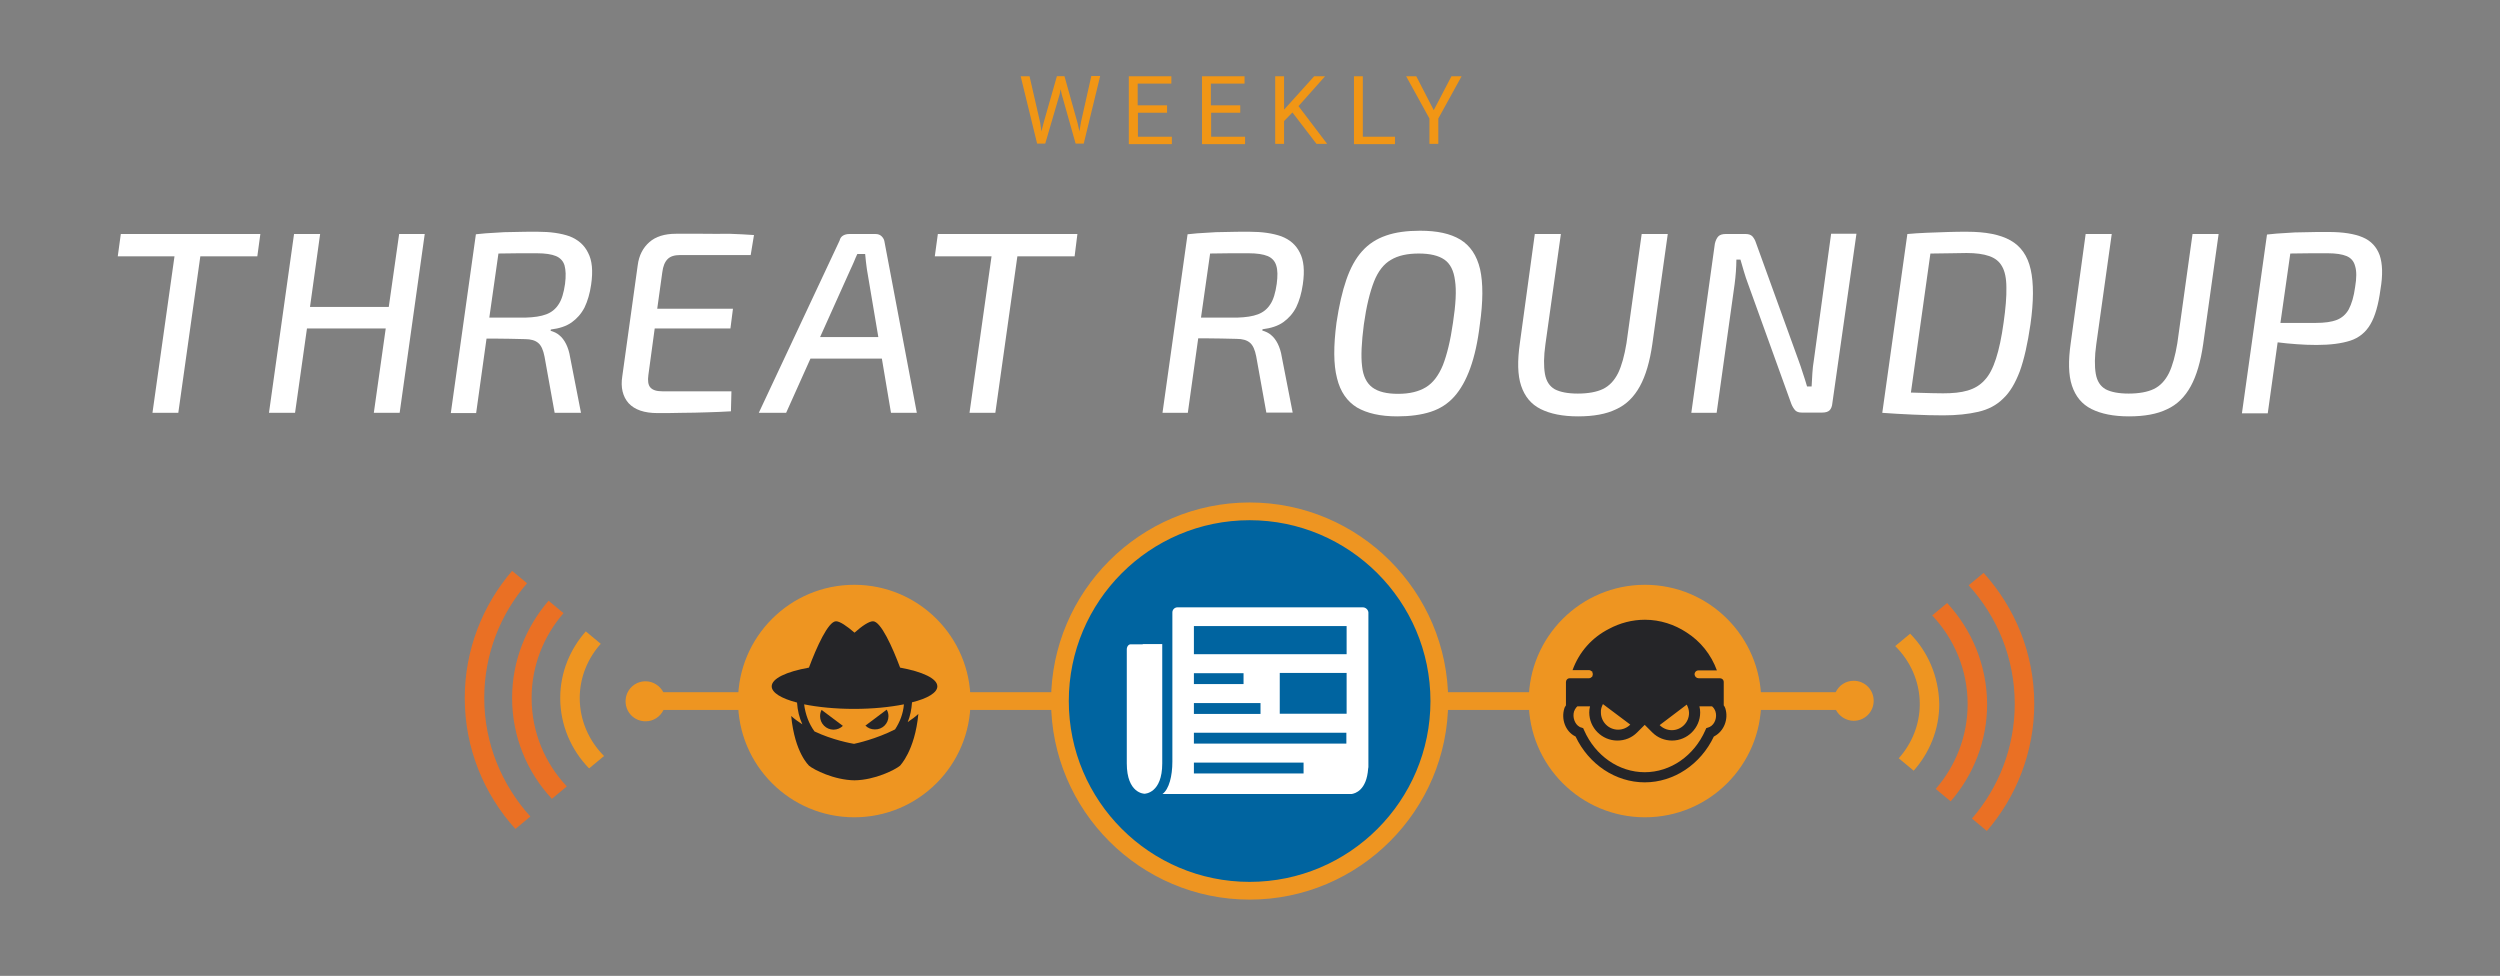
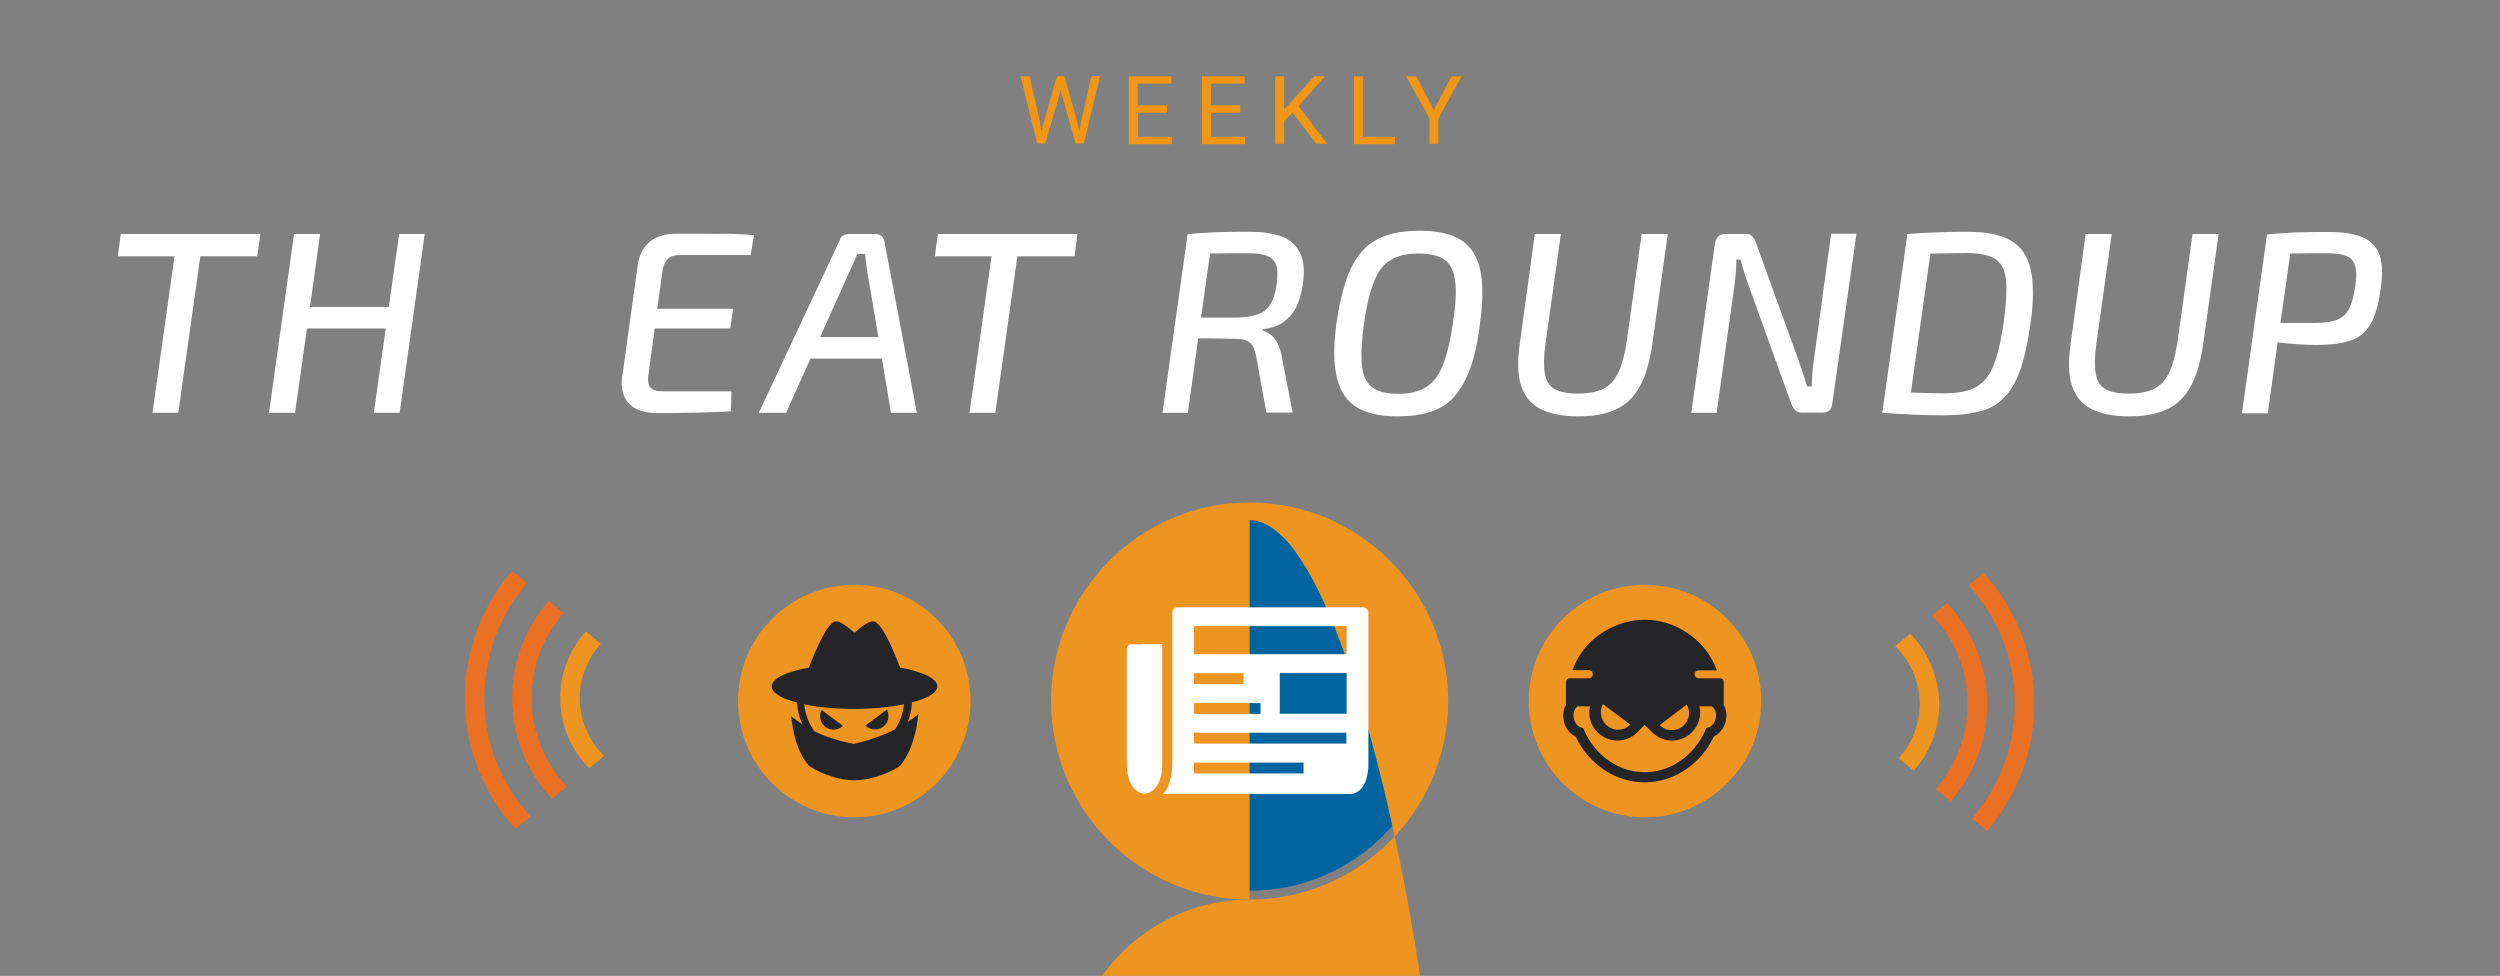
<svg xmlns="http://www.w3.org/2000/svg" version="1.1" id="Layer_1" x="0px" y="0px" viewBox="0 0 987.1 385.3" style="enable-background:new 0 0 987.1 385.3;" xml:space="preserve">
  <rect x="0" y="0" width="987.1" height="385.3" fill="#808080" stroke="none" />
  <style type="text/css">
	.st0{fill:#EE9521;}
	.st1{fill:#FFFFFF;}
	.st2{fill:#0064A0;}
	.st3{fill:#252528;}
	.st4{fill:#EA7024;}
	.st5{fill:#F19615;}
</style>
  <g>
-     <path class="st0" d="M731.9,268.8c-3.1,0-5.8,1.8-7.1,4.5H261.9c-1.3-2.5-4-4.3-7-4.3c-4.4,0-7.9,3.5-7.9,7.9   c0,4.4,3.5,7.9,7.9,7.9c3.1,0,5.8-1.8,7.1-4.5h462.9c1.3,2.5,4,4.3,7,4.3c4.4,0,7.9-3.5,7.9-7.9   C739.8,272.3,736.3,268.8,731.9,268.8z" />
    <g>
      <polygon class="st1" points="70.1,92.4 47.7,92.4 46.5,101.2 68.9,101.2 60.2,163 70.4,163 79.1,101.2 101.6,101.2 102.8,92.4     80.3,92.4   " />
      <polygon class="st1" points="153.5,121.2 122.4,121.2 126.4,92.4 116.1,92.4 106.2,163 116.5,163 121.2,129.7 152.3,129.7     147.6,163 157.8,163 167.7,92.4 157.6,92.4   " />
-       <path class="st1" d="M224.9,93.3c-3.4-1.2-7.6-1.8-12.6-1.8c-3.5,0-6.6,0-9.3,0.1c-2.7,0-5.2,0.1-7.6,0.3    c-2.4,0.1-4.9,0.3-7.5,0.6l-9.9,70.6h10l4.1-29.4c1.3,0,2.6,0,4.1,0c3,0,6.7,0.1,11.1,0.2c2.3,0,4,0.5,5.2,1.5    c1.2,1,2,2.8,2.5,5.4l4,22.2h10.4l-4.3-22c-0.3-2-0.9-3.8-1.6-5.2c-0.7-1.4-1.6-2.6-2.6-3.4c-1-0.9-2.2-1.4-3.5-1.8l0.1-0.5    c3.3-0.4,6.1-1.3,8.2-2.8c2.1-1.5,3.8-3.4,5.1-5.9c1.2-2.5,2.1-5.5,2.6-9c0.8-5.4,0.4-9.6-1.2-12.6    C230.7,96.7,228.2,94.6,224.9,93.3z M223.1,112.1c-0.5,3.5-1.3,6.2-2.5,8c-1.2,1.9-2.8,3.2-4.9,4c-2.1,0.8-4.8,1.2-8.1,1.3h-14.4    l3.6-25.3c0,0,0.1,0,0.1,0c4.1-0.1,9.2-0.1,15.1-0.1c3.3,0,5.8,0.4,7.5,1.1s2.9,2,3.4,3.7C223.4,106.6,223.5,109,223.1,112.1z" />
      <path class="st1" d="M277.5,92.3c-3.6,0-7.1,0-10.6,0c-4.5,0-8,1.1-10.5,3.3c-2.5,2.2-4.1,5.2-4.6,9.1l-6.1,43.9    c-0.7,4.4,0.2,8,2.5,10.6c2.4,2.6,6.2,3.9,11.4,3.9c3.1,0,6.4,0,9.7-0.1c3.3,0,6.7-0.1,9.9-0.2c3.3-0.1,6.4-0.2,9.4-0.4l0.2-7.9    h-27.3c-2.3,0-3.8-0.5-4.7-1.5c-0.9-1-1.1-2.7-0.8-4.9l2.5-18.4h29.9l1-7.8h-29.9l2-14.4c0.3-2.4,1-4.1,2.1-5.2    c1.1-1.1,2.7-1.6,5-1.6h27.8l1.3-7.9c-3.1-0.2-6.4-0.4-9.8-0.5C284.6,92.4,281.1,92.3,277.5,92.3z" />
      <path class="st1" d="M348.1,93.3c-0.6-0.6-1.4-0.9-2.4-0.9h-10.4c-0.9,0-1.7,0.2-2.4,0.6c-0.7,0.4-1.2,1.1-1.4,2l-31.9,68h10.8    l9.6-21.4h28.2l3.6,21.4H362l-12.8-67.7C349.1,94.6,348.7,93.9,348.1,93.3z M323.8,133.1l12-26.7c0.5-1,0.9-2,1.4-3.1    c0.4-1.1,0.9-2.1,1.3-3h3.1c0.1,1,0.2,2,0.3,3c0.1,1.1,0.3,2.1,0.4,3.1l4.5,26.7H323.8z" />
      <polygon class="st1" points="392.7,92.4 370.3,92.4 369.1,101.2 391.5,101.2 382.8,163 393,163 401.7,101.2 424.3,101.2     425.4,92.4 403,92.4   " />
      <path class="st1" d="M505.9,93.3c-3.4-1.2-7.6-1.8-12.6-1.8c-3.5,0-6.6,0-9.3,0.1c-2.7,0-5.2,0.1-7.6,0.3    c-2.4,0.1-4.9,0.3-7.5,0.6L459,163h10l4.1-29.4c1.3,0,2.6,0,4.1,0c3,0,6.7,0.1,11.1,0.2c2.3,0,4,0.5,5.2,1.5c1.2,1,2,2.8,2.5,5.4    l4,22.2h10.4l-4.3-22c-0.3-2-0.9-3.8-1.6-5.2c-0.7-1.4-1.6-2.6-2.6-3.4c-1-0.9-2.2-1.4-3.5-1.8l0.1-0.5c3.3-0.4,6.1-1.3,8.2-2.8    c2.1-1.5,3.8-3.4,5.1-5.9c1.2-2.5,2.1-5.5,2.6-9c0.8-5.4,0.4-9.6-1.2-12.6C511.7,96.7,509.3,94.6,505.9,93.3z M504.1,112.1    c-0.5,3.5-1.3,6.2-2.5,8c-1.2,1.9-2.8,3.2-4.9,4c-2.1,0.8-4.8,1.2-8.1,1.3h-14.4l3.6-25.3c0,0,0.1,0,0.1,0    c4.1-0.1,9.2-0.1,15.1-0.1c3.3,0,5.8,0.4,7.5,1.1s2.9,2,3.4,3.7C504.5,106.6,504.5,109,504.1,112.1z" />
      <path class="st1" d="M576.6,94.6c-4-2.4-9.2-3.5-15.9-3.5c-5.2,0-9.7,0.6-13.4,1.9c-3.8,1.3-6.9,3.3-9.5,6.2s-4.6,6.6-6.2,11.2    c-1.6,4.6-2.9,10.3-3.9,17c-1.2,9.2-1.2,16.5,0.2,21.9c1.3,5.4,4,9.2,7.9,11.6c4,2.3,9.2,3.5,15.9,3.5c5.1,0,9.5-0.6,13.2-1.8    c3.7-1.2,6.8-3.2,9.3-6c2.5-2.8,4.6-6.5,6.3-11.2c1.7-4.7,3-10.5,3.8-17.3c1.3-9.1,1.3-16.4,0.1-21.8    C583.1,100.8,580.5,97,576.6,94.6z M573.7,127.4c-1,7.1-2.4,12.7-4,16.8c-1.7,4.1-3.9,7-6.7,8.7c-2.8,1.7-6.4,2.6-11,2.6    c-4.4,0-7.8-0.8-10.1-2.5c-2.3-1.7-3.7-4.5-4.1-8.4c-0.5-4-0.2-9.5,0.7-16.5c1-7.2,2.4-12.8,4-16.9c1.6-4.1,3.9-7,6.7-8.6    c2.8-1.7,6.5-2.5,11-2.5c4.4,0,7.8,0.8,10.1,2.4c2.3,1.6,3.7,4.3,4.2,8.3C575.1,114.6,574.8,120.2,573.7,127.4z" />
      <path class="st1" d="M642.2,135.5c-0.8,4.9-1.9,8.9-3.3,11.8c-1.5,3-3.5,5.1-6,6.3s-5.9,1.8-9.9,1.8c-4,0-7-0.6-9.1-1.7    c-2.1-1.2-3.4-3.2-3.9-6.1c-0.5-2.9-0.5-6.8,0.2-11.7l6.1-43.5H606l-5.9,43.1c-1,7-0.9,12.6,0.5,16.8c1.4,4.2,3.9,7.3,7.7,9.2    c3.8,1.9,8.7,2.9,14.8,2.9c6.1,0,11.1-0.9,15-2.8c4-1.8,7.1-4.9,9.4-9.1c2.3-4.2,3.9-9.7,4.9-16.6l6.1-43.5h-10.3L642.2,135.5z" />
      <path class="st1" d="M716.2,142.1c-0.3,1.8-0.5,3.5-0.6,5.2c-0.1,1.7-0.2,3.5-0.3,5.3h-1.8c-0.5-1.8-1.1-3.6-1.7-5.4    c-0.6-1.8-1.1-3.5-1.7-5l-16.8-46.4c-0.3-1-0.8-1.8-1.4-2.5c-0.6-0.6-1.5-0.9-2.6-0.9h-8c-1.2,0-2.2,0.3-2.8,0.9    c-0.6,0.6-1.1,1.6-1.4,2.9l-9.3,66.8h10l7.1-50.8c0.2-1.6,0.4-3.3,0.5-4.9c0.1-1.6,0.2-3.2,0.2-4.8h1.6c0.4,1.5,0.9,3.1,1.4,4.8    c0.5,1.7,1,3.2,1.5,4.5l17.2,47.7c0.4,1,0.9,1.8,1.5,2.5c0.6,0.6,1.4,0.9,2.6,0.9h8.1c1.3,0,2.3-0.3,2.9-0.9s1-1.6,1.1-2.9    l9.5-66.8h-10L716.2,142.1z" />
      <path class="st1" d="M793.8,94.9c-4.1-2.3-9.8-3.4-17.1-3.4c-2.3,0-4.8,0-7.5,0.1c-2.8,0.1-5.6,0.2-8.4,0.3    c-2.8,0.1-5.4,0.3-7.7,0.5l-9.9,70.6c3.8,0.3,7.9,0.5,12.1,0.7c4.3,0.2,8.3,0.3,12,0.3c5.3,0,9.9-0.5,13.8-1.4    c3.9-0.9,7.2-2.6,9.8-5.2c2.7-2.5,4.8-6.1,6.6-10.8c1.7-4.7,3.1-10.9,4.2-18.5c1.3-9.1,1.3-16.4,0.1-21.7    C800.6,101,797.9,97.2,793.8,94.9z M791.1,127.4c-0.8,5.8-1.8,10.5-3,14.2c-1.2,3.7-2.6,6.5-4.5,8.5c-1.8,2-4,3.3-6.7,4.1    c-2.7,0.8-5.9,1.1-9.7,1.1c-2.7,0-5.8-0.1-9.3-0.2c-1.2,0-2.3-0.1-3.4-0.1l7.7-54.9c0.3,0,0.6,0,0.9,0c2.4,0,4.8-0.1,7.2-0.1    c2.4,0,4.4-0.1,6.2-0.1c3.6,0,6.6,0.4,8.9,1.2c2.3,0.8,4,2.1,5.1,4.1c1.1,1.9,1.7,4.7,1.7,8.3    C792.3,117.1,791.9,121.8,791.1,127.4z" />
      <path class="st1" d="M859.7,135.5c-0.8,4.9-1.9,8.9-3.3,11.8c-1.5,3-3.5,5.1-6,6.3s-5.9,1.8-9.9,1.8c-4,0-7-0.6-9.1-1.7    c-2.1-1.2-3.4-3.2-3.9-6.1c-0.5-2.9-0.5-6.8,0.2-11.7l6.1-43.5h-10.3l-5.9,43.1c-1,7-0.9,12.6,0.5,16.8c1.4,4.2,3.9,7.3,7.7,9.2    c3.8,1.9,8.7,2.9,14.8,2.9c6.1,0,11.1-0.9,15-2.8c4-1.8,7.1-4.9,9.4-9.1c2.3-4.2,3.9-9.7,4.9-16.6l6.1-43.5h-10.3L859.7,135.5z" />
      <path class="st1" d="M939.6,100.8c-1.2-3.3-3.4-5.7-6.7-7.1c-3.3-1.4-7.8-2.1-13.4-2.1c-3.8,0-6.9,0-9.6,0.1    c-2.6,0-5.1,0.1-7.4,0.3c-2.3,0.1-4.8,0.3-7.4,0.6l-9.9,70.6h10.2l3.9-28c0.1,0,0.2,0,0.3,0c2.2,0.3,4.6,0.5,7.2,0.7    c2.6,0.2,5.2,0.3,7.9,0.3c5.5,0,9.9-0.6,13.3-1.7c3.4-1.1,6.1-3.3,7.9-6.4c1.9-3.2,3.2-7.8,4-13.8    C940.9,108.5,940.7,104.1,939.6,100.8z M929.9,113.3c-0.5,3.8-1.4,6.7-2.5,8.8c-1.1,2-2.7,3.4-4.7,4.2c-2,0.8-4.8,1.2-8.4,1.2    c-3.8,0-7.6,0-11.6,0c-0.8,0-1.6,0-2.3,0l3.9-27.4c4.2-0.1,9.1-0.1,14.9-0.1c3.1,0,5.6,0.4,7.3,1.1s2.9,2,3.4,4    C930.5,107,930.5,109.8,929.9,113.3z" />
    </g>
    <g>
      <circle class="st2" cx="493.4" cy="276.8" r="74.9" />
-       <path class="st0" d="M493.4,355.2c-43.2,0-78.4-35.2-78.4-78.4s35.2-78.4,78.4-78.4s78.4,35.2,78.4,78.4S536.6,355.2,493.4,355.2z     M493.4,205.4c-39.4,0-71.4,32-71.4,71.4s32,71.4,71.4,71.4s71.4-32,71.4-71.4S532.7,205.4,493.4,205.4z" />
+       <path class="st0" d="M493.4,355.2c-43.2,0-78.4-35.2-78.4-78.4s35.2-78.4,78.4-78.4s78.4,35.2,78.4,78.4S536.6,355.2,493.4,355.2z     c-39.4,0-71.4,32-71.4,71.4s32,71.4,71.4,71.4s71.4-32,71.4-71.4S532.7,205.4,493.4,205.4z" />
    </g>
    <circle class="st0" cx="649.5" cy="276.8" r="45.9" />
    <g>
      <circle class="st0" cx="337.3" cy="276.8" r="45.9" />
      <g>
        <path class="st3" d="M323.8,282.8c0,2.9,2.4,5.3,5.3,5.3c1.5,0,2.8-0.6,3.7-1.5l-8.4-6.3C324,281,323.8,281.9,323.8,282.8z" />
        <path class="st3" d="M350.8,282.8c0-0.9-0.2-1.8-0.7-2.6l-8.4,6.3c1,1,2.3,1.5,3.7,1.5C348.4,288.1,350.8,285.7,350.8,282.8z" />
        <path class="st3" d="M370.1,271c0-3.1-5.9-5.8-14.7-7.4c-3-8-7.6-18.3-10.7-18.3c-1.6,0-4.4,1.9-7.3,4.5c-3-2.6-5.8-4.5-7.3-4.5     c-3.1,0-7.7,10.3-10.7,18.3c-8.9,1.6-14.7,4.3-14.7,7.4c0,2.5,3.8,4.8,10,6.4c0.2,3.1,0.9,6,2.1,8.6c-1.5-1-3-2-4.4-3.3     c1.4,14.7,7.1,19.6,7,19.6c1.9,1.6,9.9,5.7,18,5.8l0-2.4l0,2.4c8.1-0.1,16.1-4.2,18-5.8c-0.1,0,5.8-5.7,7.2-20.4     c-1.3,1.2-2.7,2.2-4.2,3.2c1-2.4,1.5-5,1.7-7.8C366.2,275.8,370.1,273.5,370.1,271z M353.4,288c-7.5,3.8-15.2,5.5-16.2,5.7     c-1.2-0.2-8.4-1.5-15.6-4.9c-2.2-3-3.6-6.7-4.1-10.7c5.5,1.1,12.3,1.8,19.7,1.8c7.4,0,14.2-0.7,19.7-1.8     C356.6,281.8,355.3,285.1,353.4,288z" />
      </g>
    </g>
    <g>
      <g>
        <path class="st0" d="M228.9,275.6c0-8.2,3.2-15.7,8.3-21.4l-5.9-4.9c-6.2,7-10.1,16.2-10.1,26.3c0,10.8,4.4,20.6,11.4,27.8     l5.9-4.9C232.6,292.6,228.9,284.5,228.9,275.6z" />
        <path class="st4" d="M191.2,275.6c0-17.3,6.4-33.2,16.9-45.3l-5.9-4.9c-11.6,13.5-18.7,31.1-18.7,50.2c0,19.9,7.6,38,20,51.7     l5.9-4.9C198.2,310,191.2,293.6,191.2,275.6z" />
        <path class="st4" d="M209.9,275.6c0-12.8,4.8-24.5,12.6-33.5l-5.9-4.9c-8.9,10.3-14.4,23.7-14.4,38.4c0,15.4,6,29.4,15.7,39.8     l5.9-4.9C215.2,301.4,209.9,289.1,209.9,275.6z" />
      </g>
      <g>
        <path class="st4" d="M768.8,238.1l-5.9,4.9c8.6,9.1,14,21.4,14,35c0,12.8-4.8,24.5-12.6,33.5l5.9,4.9     c8.9-10.3,14.4-23.7,14.4-38.4C784.5,262.5,778.5,248.6,768.8,238.1z" />
        <path class="st4" d="M783.2,226.2l-5.9,4.9c11.3,12.4,18.2,28.8,18.2,46.8c0,17.3-6.4,33.2-16.9,45.3l5.9,4.9     c11.6-13.5,18.7-31.1,18.7-50.2C803.2,258,795.6,239.9,783.2,226.2z" />
        <path class="st0" d="M754.2,250.2l-5.9,4.9c5.9,5.8,9.7,13.9,9.7,22.9c0,8.2-3.2,15.7-8.3,21.4l5.9,4.9     c6.2-7,10.1-16.2,10.1-26.3C765.5,267.1,761.2,257.3,754.2,250.2z" />
      </g>
    </g>
    <g>
      <path class="st5" d="M410.7,48.4l0.5,3.5l0.8-3.2l5.3-18.6h3l5.2,18.6l0.7,3.2l0.6-3.6l4.1-18.3h3.5l-6.5,26.7h-3.2l-5.5-19.5    l-0.4-2l-0.4,2l-5.7,19.5h-3.2L403,30.1h3.5L410.7,48.4z" />
      <path class="st5" d="M460.9,44.5h-11.6V54h13.4v2.9h-17V30.1h16.8V33h-13.3v8.6h11.6V44.5z" />
      <path class="st5" d="M489.8,44.5h-11.6V54h13.4v2.9h-17V30.1h16.8V33h-13.3v8.6h11.6V44.5z" />
      <path class="st5" d="M510.3,44.4l-3.3,3.4v9h-3.5V30.1h3.5v13.2l11.9-13.2h4.3l-10.5,11.8L524,56.8h-4.2L510.3,44.4z" />
      <path class="st5" d="M538.1,54h12.7v2.9h-16.2V30.1h3.5V54z" />
      <path class="st5" d="M566.1,43.5l7-13.4h4l-9.2,16.7v10h-3.5v-10l-9.2-16.7h4L566.1,43.5z" />
    </g>
    <g>
      <g>
        <path class="st1" d="M451.2,254.4h-4.8c-0.8,0-1.5,0.9-1.5,2c0,0,0,28.5,0,45c0,12,7,12,7,12c0,0,0,0,0,0c0.1,0,7-0.1,7-12     c0-16.6,0-47.1,0-47.1h-6.3H451.2z" />
      </g>
      <g>
        <path class="st1" d="M538.1,239.8h-22.4h-50.8c-1.1,0-2,0.9-2,2v58.9c0,5.7-1.3,10.9-3.9,12.8h74.3c0,0,0.1,0,0.1,0c0,0,0,0,0,0     c0.1,0,0.2,0,0.3,0c1.3-0.2,5.9-1.4,6.5-10c0-0.2,0.1-0.4,0.1-0.6v-1.4c0-12.4,0-32.7,0-42.1c0-0.1,0-0.2,0-0.3     c0-2.9,0-4.7,0-4.7v-12.6C540.2,240.7,539.2,239.8,538.1,239.8z M471.4,265.8H491v4.3h-19.6V265.8z M471.4,277.6h26.3v4.3h-26.3     V277.6z M514.7,305.4h-43.3v-4.3h43.3V305.4z M531.6,293.6h-60.2v-4.3h60.2V293.6z M531.7,281.8h-26.4v-16.1h26.4V281.8z      M531.7,258.3h-60.3v-11.1h60.3V258.3z" />
      </g>
    </g>
    <path class="st3" d="M681.2,279.6c-0.1-0.4-0.4-0.8-0.6-1.1v-9.2c0-0.9-0.7-1.5-1.5-1.5h-8.4c-0.8,0-1.5-0.6-1.6-1.4   c-0.1-0.9,0.6-1.7,1.5-1.7h7.3c-2.3-6.3-6.5-11.5-12-15c-4.7-3.1-10.4-5-16.4-5c-5.1,0-9.9,1.3-14.2,3.6   c-6.7,3.4-11.8,9.1-14.4,16.3h6.5c0.4,0,0.8,0.2,1.1,0.5h0.2v0.3c0.1,0.2,0.2,0.5,0.2,0.8c0,0.3-0.1,0.6-0.2,0.8v0.2h-0.1   c-0.3,0.3-0.7,0.6-1.2,0.6h-7.6c-0.9,0-1.5,0.7-1.5,1.5v9.2c-0.2,0.4-0.5,0.7-0.6,1.1c-1.4,4.3,0.4,9.2,4.2,11.1   c0.1,0,0.2,0.1,0.2,0.1c5.2,11,15.8,18.1,27.3,18.1c11.5,0,22.1-7.1,27.3-18.1c0.1,0,0.2-0.1,0.2-0.1   C680.7,288.7,682.6,283.9,681.2,279.6z M666,278.2c0.5,1,0.9,2.1,0.9,3.3c0,3.8-3.1,6.8-6.8,6.8c-1.9,0-3.6-0.8-4.8-2L666,278.2z    M632.9,278l10.8,8.1c-1.2,1.2-2.9,2-4.8,2c-3.8,0-6.8-3.1-6.8-6.8C632,280.1,632.4,279,632.9,278z M675.1,287   c-0.2,0.1-0.3,0.1-0.5,0.2l-0.9,0.3l-0.4,0.9c-4.4,10-13.7,16.5-23.9,16.5c-10.2,0-19.5-6.5-23.9-16.5l-0.4-0.9l-0.9-0.3   c-0.2,0-0.3-0.1-0.5-0.2c-1.9-1-2.9-3.8-2.2-6.1c0.2-0.6,0.5-1.1,0.9-1.6l0.4-0.4h5c-0.2,0.8-0.3,1.6-0.3,2.4   c0,6.1,5,11.1,11.1,11.1c3,0,5.7-1.1,7.8-3.2l3-3l3,3c2.1,2.1,4.9,3.2,7.8,3.2c6.1,0,11.1-5,11.1-11.1c0-0.8-0.1-1.6-0.3-2.4h5   l0.4,0.4c0.4,0.4,0.7,1,0.9,1.5C678.1,283.2,677.1,286,675.1,287z" />
  </g>
</svg>